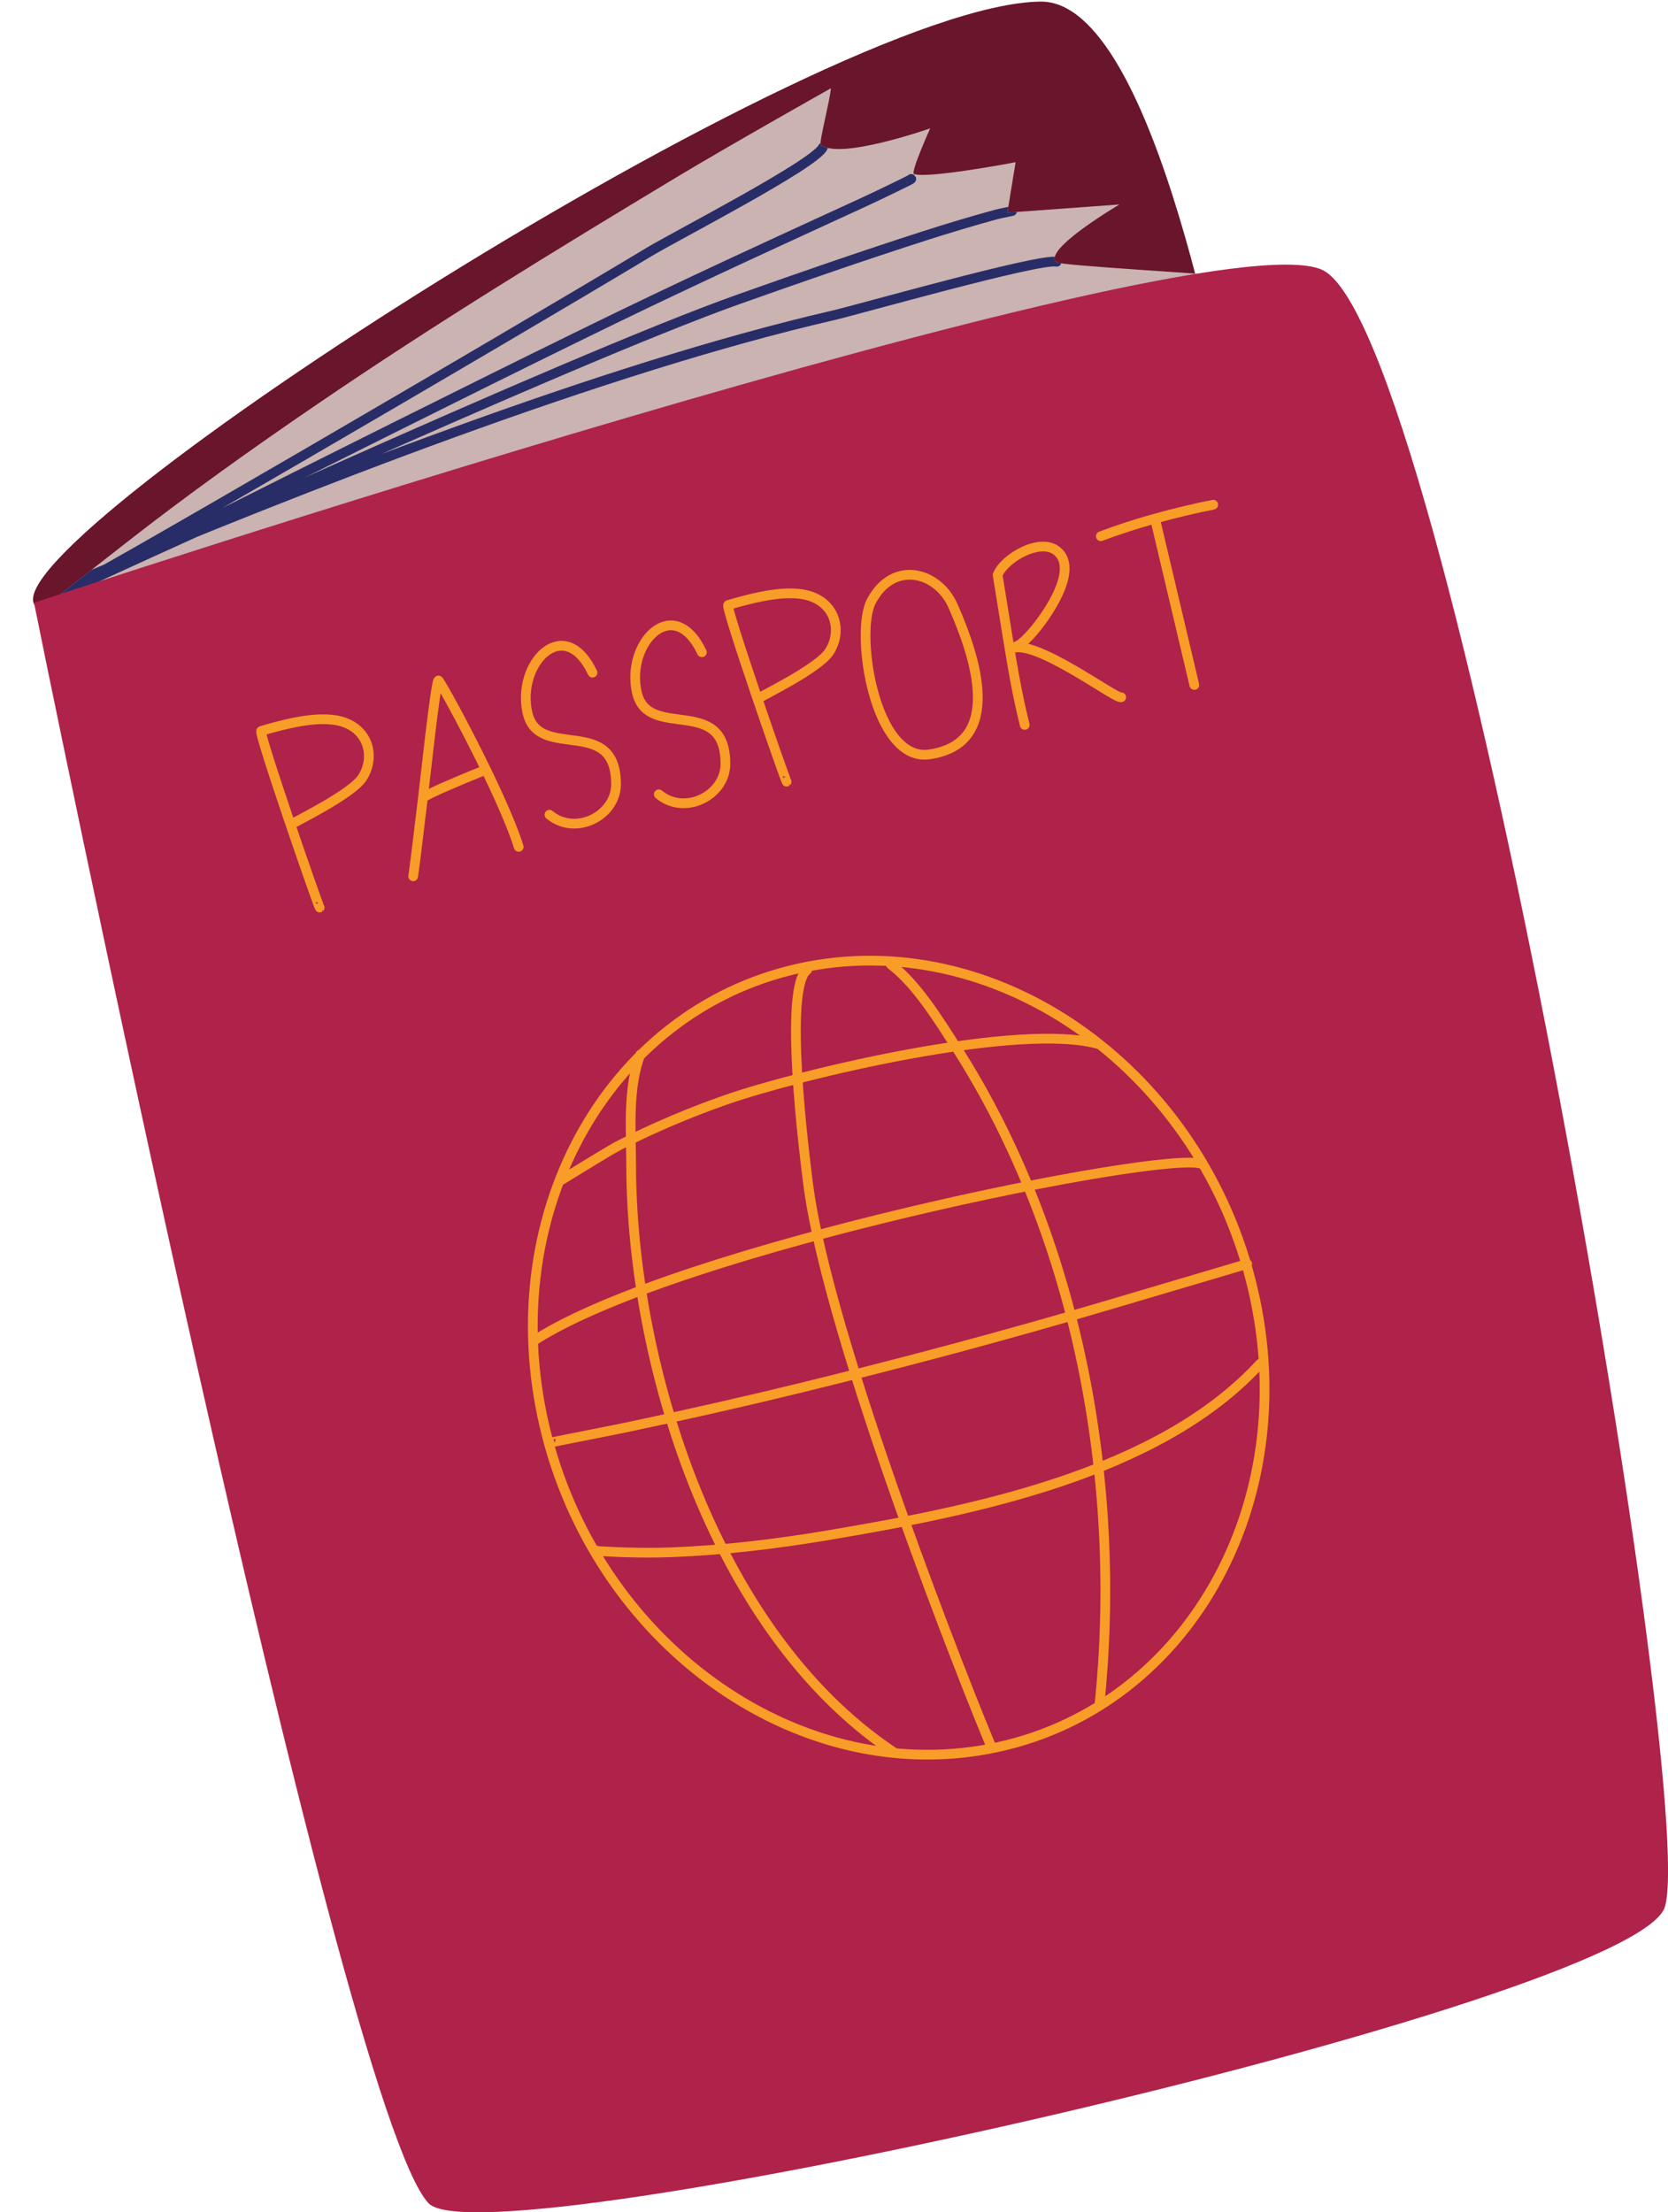
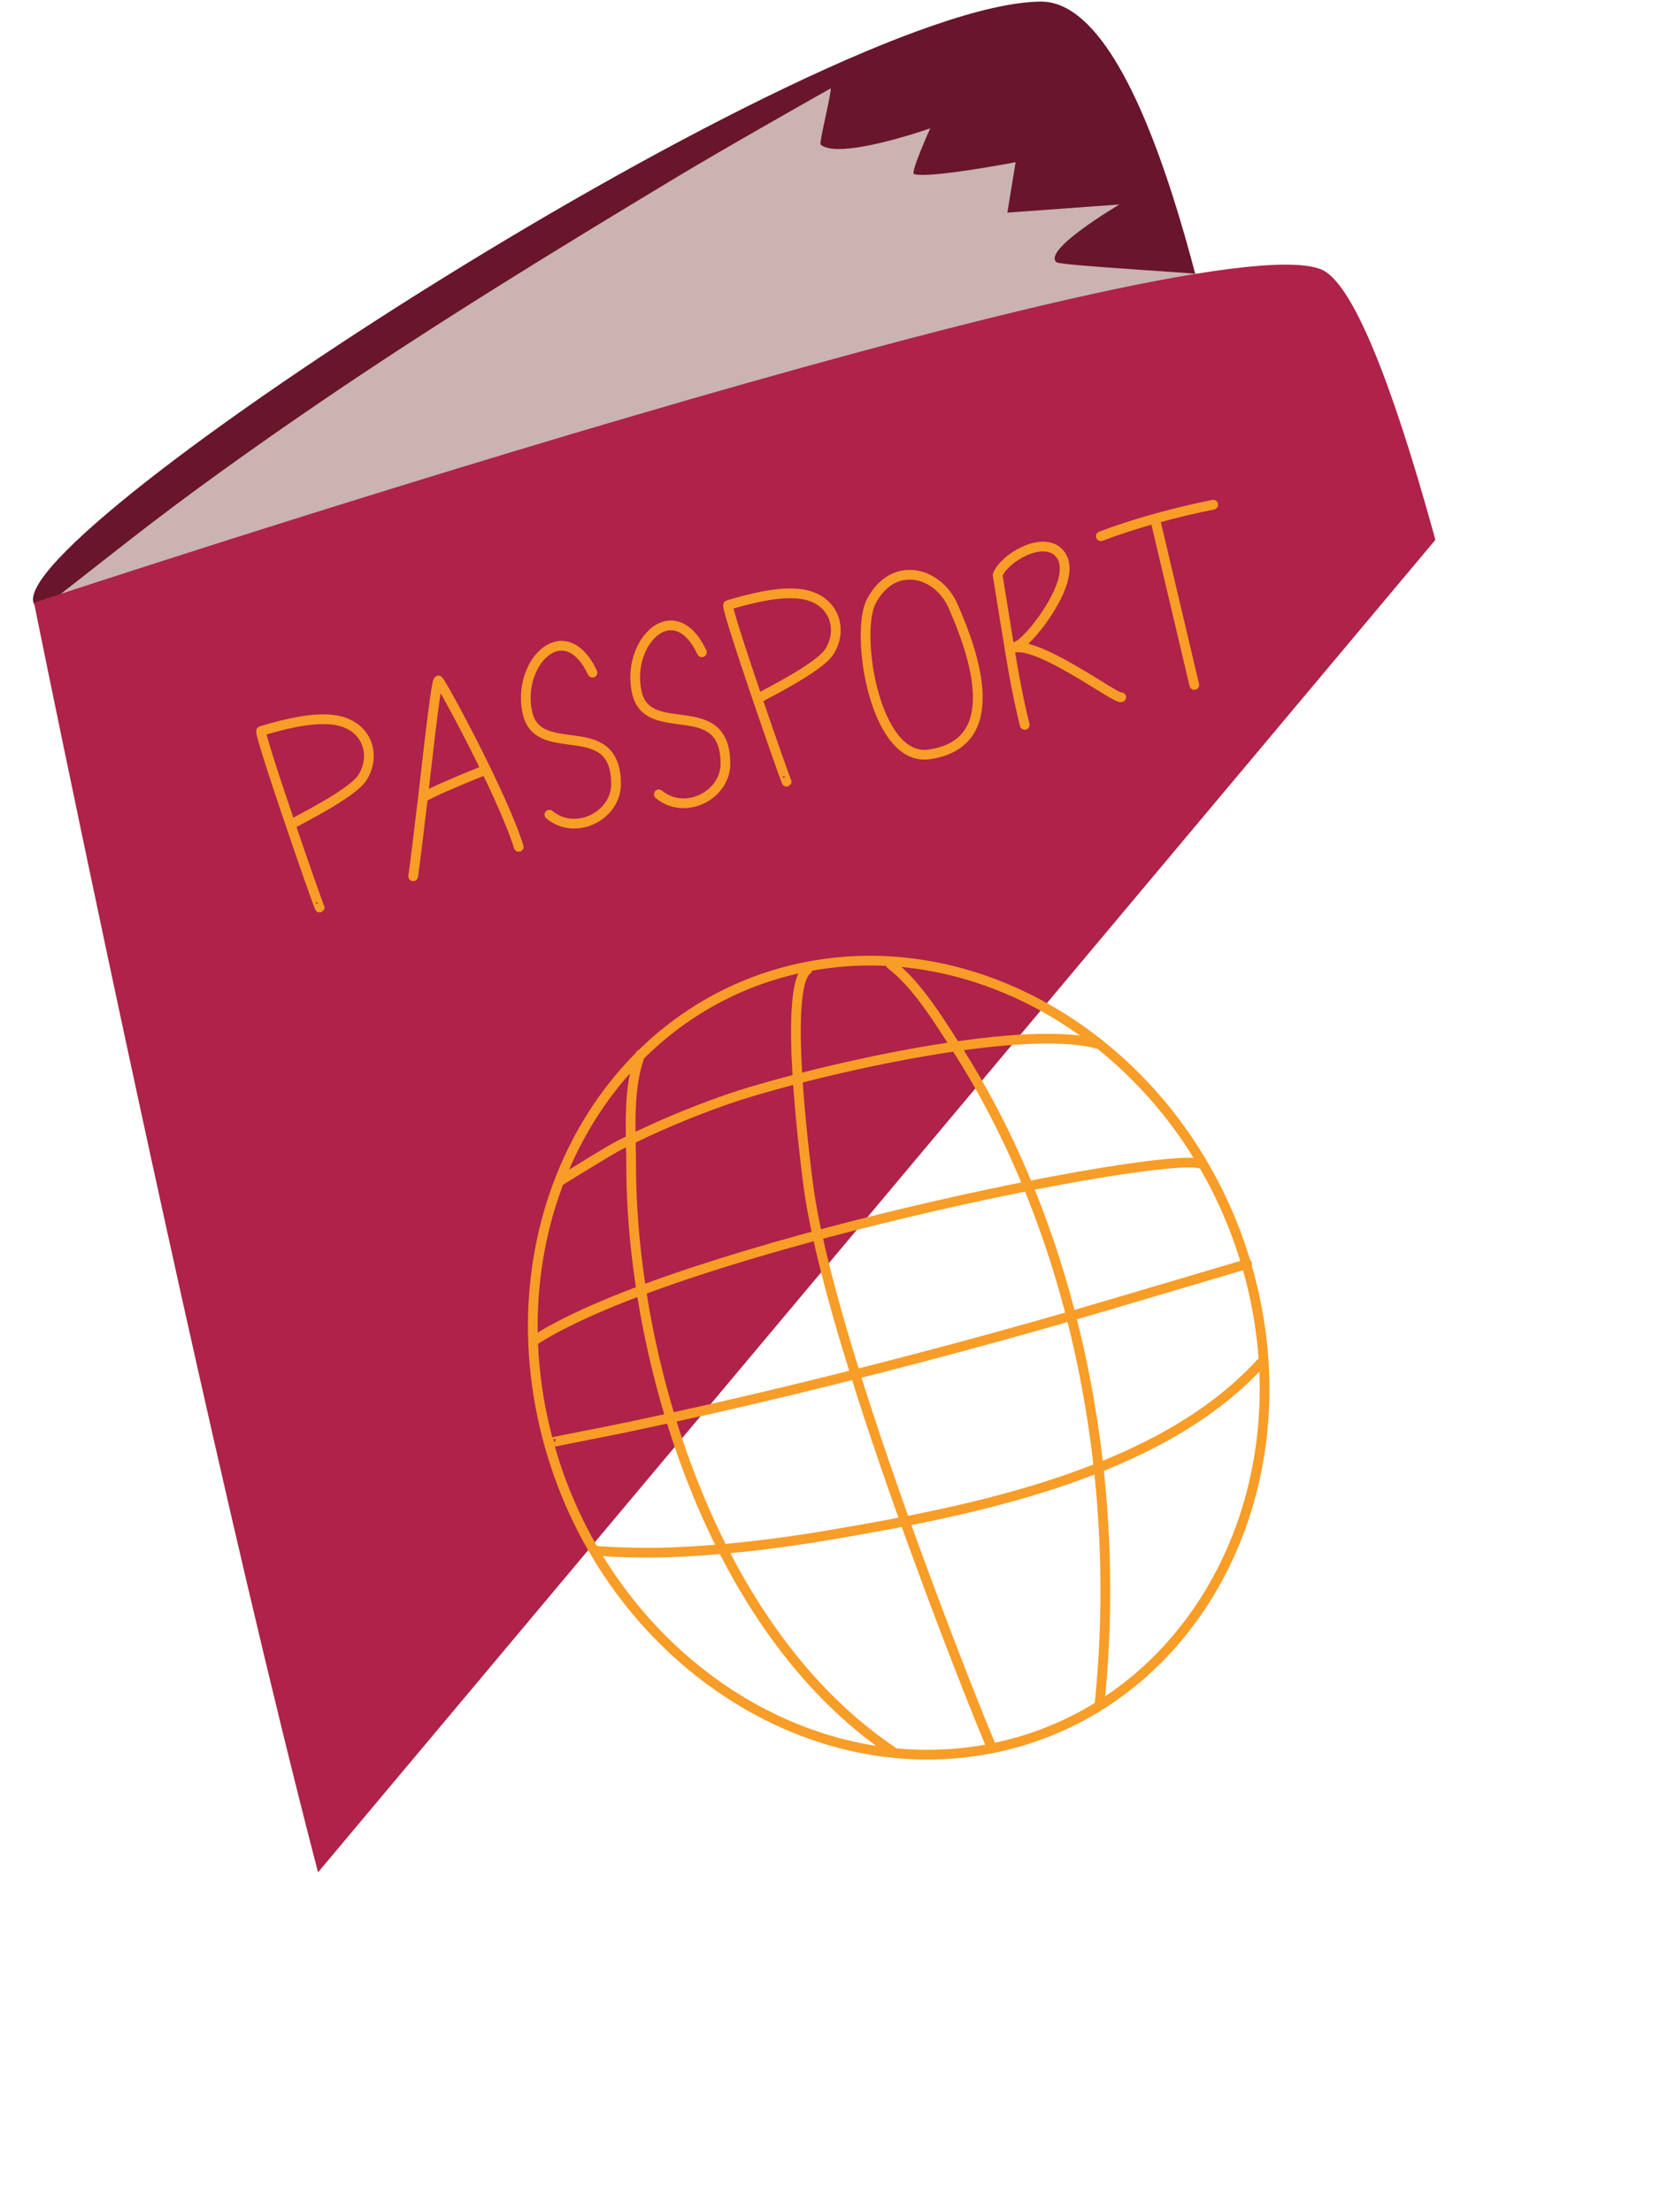
<svg xmlns="http://www.w3.org/2000/svg" height="415.6" preserveAspectRatio="xMidYMid meet" version="1.0" viewBox="-6.2 -0.3 313.5 415.6" width="313.5" zoomAndPan="magnify">
  <defs>
    <clipPath id="a">
      <path d="M 5 26 L 194 26 L 194 112 L 5 112 Z M 5 26" />
    </clipPath>
    <clipPath id="b">
      <path d="M 5.109 111.367 L 17.301 101.828 C 28.984 92.684 41.086 84.059 53.332 75.699 C 75.371 60.652 98.113 46.754 120.965 32.992 C 130.457 27.277 149.961 16.277 149.961 16.285 C 149.934 17.883 147.715 26.559 148.031 26.848 C 151.359 29.887 168.633 23.812 168.633 23.812 C 168.633 23.812 164.879 32.141 165.582 32.391 C 168.191 33.32 184.684 30.176 184.684 30.176 L 183.137 39.645 L 204.207 38.113 C 204.207 38.113 189.551 46.727 192.387 48.977 C 193.207 49.625 222.309 51.188 223.293 51.551 C 223.348 51.57 166.738 64.758 152.012 68.867 C 100.469 83.242 55.906 94.691 5.109 111.367 Z M 5.109 111.367" />
    </clipPath>
    <clipPath id="c">
-       <path d="M 0 49 L 307.309 49 L 307.309 415.328 L 0 415.328 Z M 0 49" />
+       <path d="M 0 49 L 307.309 49 L 0 415.328 Z M 0 49" />
    </clipPath>
  </defs>
  <g>
    <g id="change1_1">
      <path d="M 0.195 113.191 C -6.23 100.395 148.348 0.5 189.348 0 C 211.535 -0.27 224.426 79.895 226.215 84.684 C 229.598 93.738 6.621 125.992 0.195 113.191" fill="#69152b" fill-rule="evenodd" />
    </g>
    <g id="change2_1">
      <path d="M 5.109 111.367 L 17.301 101.828 C 28.984 92.684 41.086 84.059 53.332 75.699 C 75.371 60.652 98.113 46.754 120.965 32.992 C 130.457 27.277 149.961 16.277 149.961 16.285 C 149.934 17.883 147.715 26.559 148.031 26.848 C 151.359 29.887 168.633 23.812 168.633 23.812 C 168.633 23.812 164.879 32.141 165.582 32.391 C 168.191 33.32 184.684 30.176 184.684 30.176 L 183.137 39.645 L 204.207 38.113 C 204.207 38.113 189.551 46.727 192.387 48.977 C 193.207 49.625 222.309 51.188 223.293 51.551 C 223.348 51.57 166.738 64.758 152.012 68.867 C 100.469 83.242 55.906 94.691 5.109 111.367" fill="#cab3b0" fill-rule="evenodd" />
    </g>
    <g clip-path="url(#a)">
      <g clip-path="url(#b)" clip-rule="evenodd">
-         <path d="M 1924.023 3664.511 C 1891.016 3671.581 1549.844 3574.355 1503.789 3563.769 C 1069.336 3463.73 502.617 3240.409 100.195 3071.738 M 1838.398 3759.706 C 1847.734 3760.878 1819.922 3755.956 1810.82 3753.495 C 1764.883 3740.878 1719.219 3727.245 1673.867 3712.636 C 1558.516 3675.488 1444.062 3635.8 1329.844 3595.331 C 999.922 3478.534 68.789 3048.339 68.789 3048.339 M 1650.742 3820.136 C 1651.328 3819.472 1627.266 3807.988 1623.047 3805.917 C 1577.266 3783.378 1530.742 3762.402 1484.336 3741.113 C 1377.539 3692.089 1270.859 3642.909 1164.805 3592.284 C 856.523 3445.175 47.422 3036.23 47.422 3036.23 M 1484.648 3879.511 C 1468.906 3847.245 1209.727 3714.081 1157.148 3682.441 C 891.367 3522.519 67.344 3041.62 53.008 3042.089" fill="none" stroke="#282d67" stroke-linecap="round" stroke-linejoin="round" stroke-miterlimit="10" stroke-width="18.29" transform="matrix(.1 0 0 -.1 0 415.33)" />
-       </g>
+         </g>
    </g>
    <g clip-path="url(#c)" id="change3_1">
      <path d="M 74.355 413.641 C 57.352 395.746 0.191 112.934 0.191 112.934 C 0.191 112.934 218.379 40.621 242.113 50.312 C 265.848 60 313.098 336.496 306.723 357.926 C 301.328 376.051 85.148 425 74.355 413.641" fill="#af2249" fill-rule="evenodd" />
    </g>
    <path d="M 2108.906 3181.542 L 2182.695 2869.433 M 2007.031 3148.886 C 2073.398 3173.964 2148.359 3194.042 2218.242 3208.105 M 1863.984 2794.316 C 1849.062 2853.534 1839.18 2914.355 1829.414 2974.784 C 1828.594 2979.706 1813.047 3075.956 1813.047 3075.956 C 1824.648 3107.402 1897.148 3150.488 1928.203 3117.831 C 1962.266 3082.128 1907.109 3003.066 1885.195 2976.113 C 1876.68 2965.644 1867.695 2955.683 1857.344 2947.284 C 1851.797 2942.831 1832.383 2934.238 1838.633 2937.441 C 1881.172 2959.277 2036.289 2841.347 2045.312 2846.347 M 1575.508 3026.386 C 1544.336 2966.542 1581.641 2724.159 1684.453 2738.964 C 1826.836 2759.511 1770.508 2924.238 1729.258 3017.792 C 1700.391 3083.222 1616.172 3104.433 1575.508 3026.386 Z M 1257.188 2930.839 C 1204.258 3042.128 1113.359 2948.261 1135.117 2854.784 C 1156.25 2764.081 1301.016 2852.011 1301.445 2721.738 C 1301.641 2661.777 1225.039 2623.3 1176.25 2663.964 M 1051.602 2892.519 C 998.672 3003.808 907.773 2909.941 929.531 2816.464 C 950.664 2725.761 1095.43 2813.691 1095.859 2683.456 C 1096.055 2623.495 1019.453 2585.019 970.664 2625.683 M 733.398 2657.323 C 730.586 2658.339 765.156 2674.12 769.336 2675.917 C 794.766 2687.011 820.312 2697.909 846.25 2708.027 M 714.531 2509.98 C 718.945 2538.613 728.633 2624.159 732.383 2652.909 C 735 2672.675 756.562 2874.823 761.914 2877.909 C 764.57 2879.433 881.133 2666.777 912.93 2565.253 M 1416.445 2687.753 C 1415.117 2686.581 1300.117 3017.753 1306.562 3019.628 C 1345.977 3031.073 1398.008 3045.214 1440.078 3040.683 C 1507.109 3033.417 1523.828 2972.402 1496.094 2930.995 C 1476.094 2901.073 1375.664 2851.738 1366.367 2845.878 M 538.828 2451.23 C 537.5 2450.058 422.539 2781.191 428.945 2783.066 C 468.359 2794.55 520.391 2808.691 562.461 2804.159 C 629.492 2796.894 646.211 2735.878 618.516 2694.433 C 598.477 2664.55 498.086 2615.214 488.789 2609.355 M 1059.453 1243.183 C 1058.789 1242.128 1068.242 1241.933 1068.906 1241.933 C 1082.109 1241.152 1095.352 1240.409 1108.594 1240.019 C 1139.258 1239.081 1169.961 1238.808 1200.625 1240.019 C 1297.969 1243.808 1394.531 1255.292 1490.352 1271.347 C 1767.695 1317.87 2116.289 1387.167 2306.719 1594.511 M 971.016 1445.605 C 970.547 1446.112 1087.5 1468.691 1120.234 1475.644 C 1226.133 1498.105 1331.719 1521.855 1436.758 1547.441 C 1634.375 1595.566 1830.859 1648.105 2025.352 1705.683 C 2091.055 1725.136 2282.109 1781.698 2282.109 1781.698 M 944.883 1639.628 C 1216.25 1812.323 2130.234 1996.542 2196.68 1969.433 M 990 1937.362 C 1009.805 1949.277 1082.188 1994.55 1102.891 2005.136 C 1167.07 2037.831 1233.906 2066.073 1302.656 2090.136 C 1436.445 2136.933 1856.641 2238.378 2005.273 2193.925 M 1612.422 2344.238 C 1660.625 2307.792 1702.969 2238.886 1736.094 2187.128 C 1966.367 1827.245 2047.656 1365.448 2004.258 951.855 M 1141.602 2175.175 C 1117.227 2112.284 1124.141 2030.761 1124.258 1966.034 C 1124.883 1605.487 1274.062 1095.136 1615.391 865.917 M 1455.156 2334.355 C 1409.883 2300.917 1450.039 1986.23 1456.484 1934.902 C 1493.594 1638.925 1762.773 964.394 1801.992 872.675 M 1455.938 2340.37 C 1823.477 2410.956 2198.555 2139.003 2293.008 1733.456 C 2387.461 1327.948 2165.742 941.386 1798.203 870.839 C 1430.703 800.253 1055.625 1072.206 961.172 1477.753 C 866.68 1883.261 1088.398 2269.823 1455.938 2340.37 Z M 1455.938 2340.37" fill="none" stroke="#f89d27" stroke-linecap="round" stroke-linejoin="round" stroke-miterlimit="10" stroke-width="18.29" transform="matrix(.1 0 0 -.1 0 415.33)" />
  </g>
</svg>